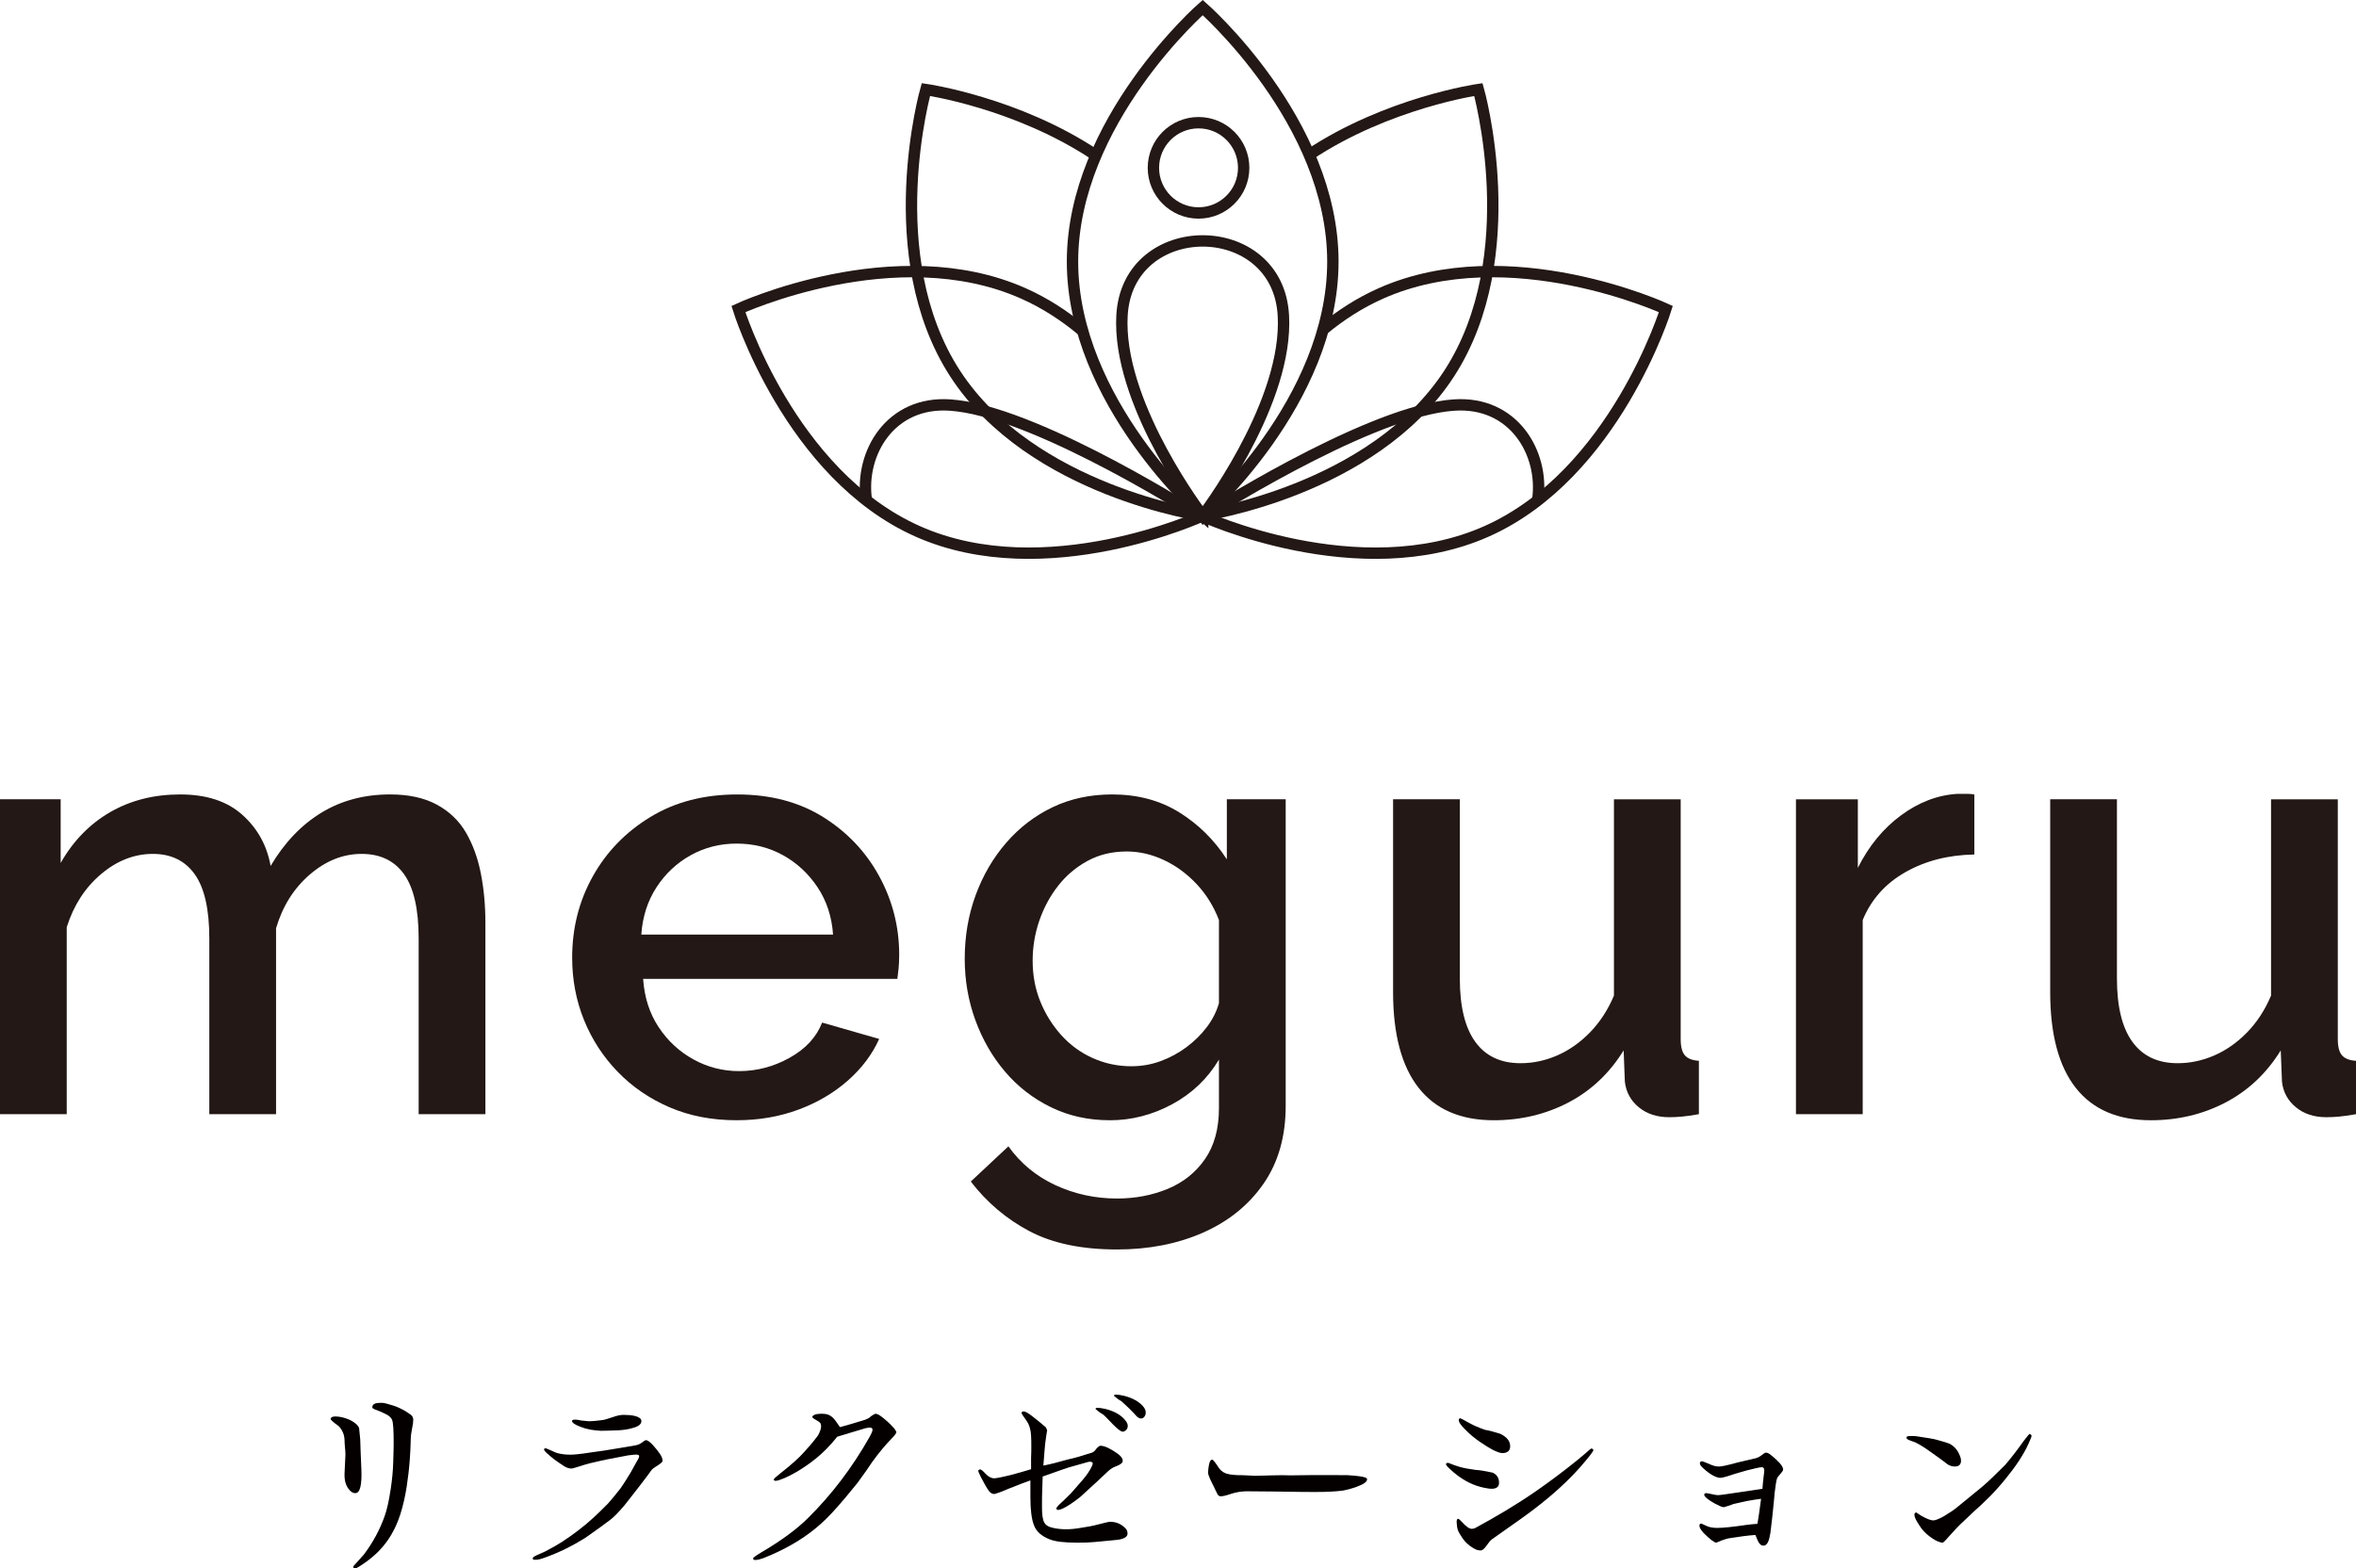
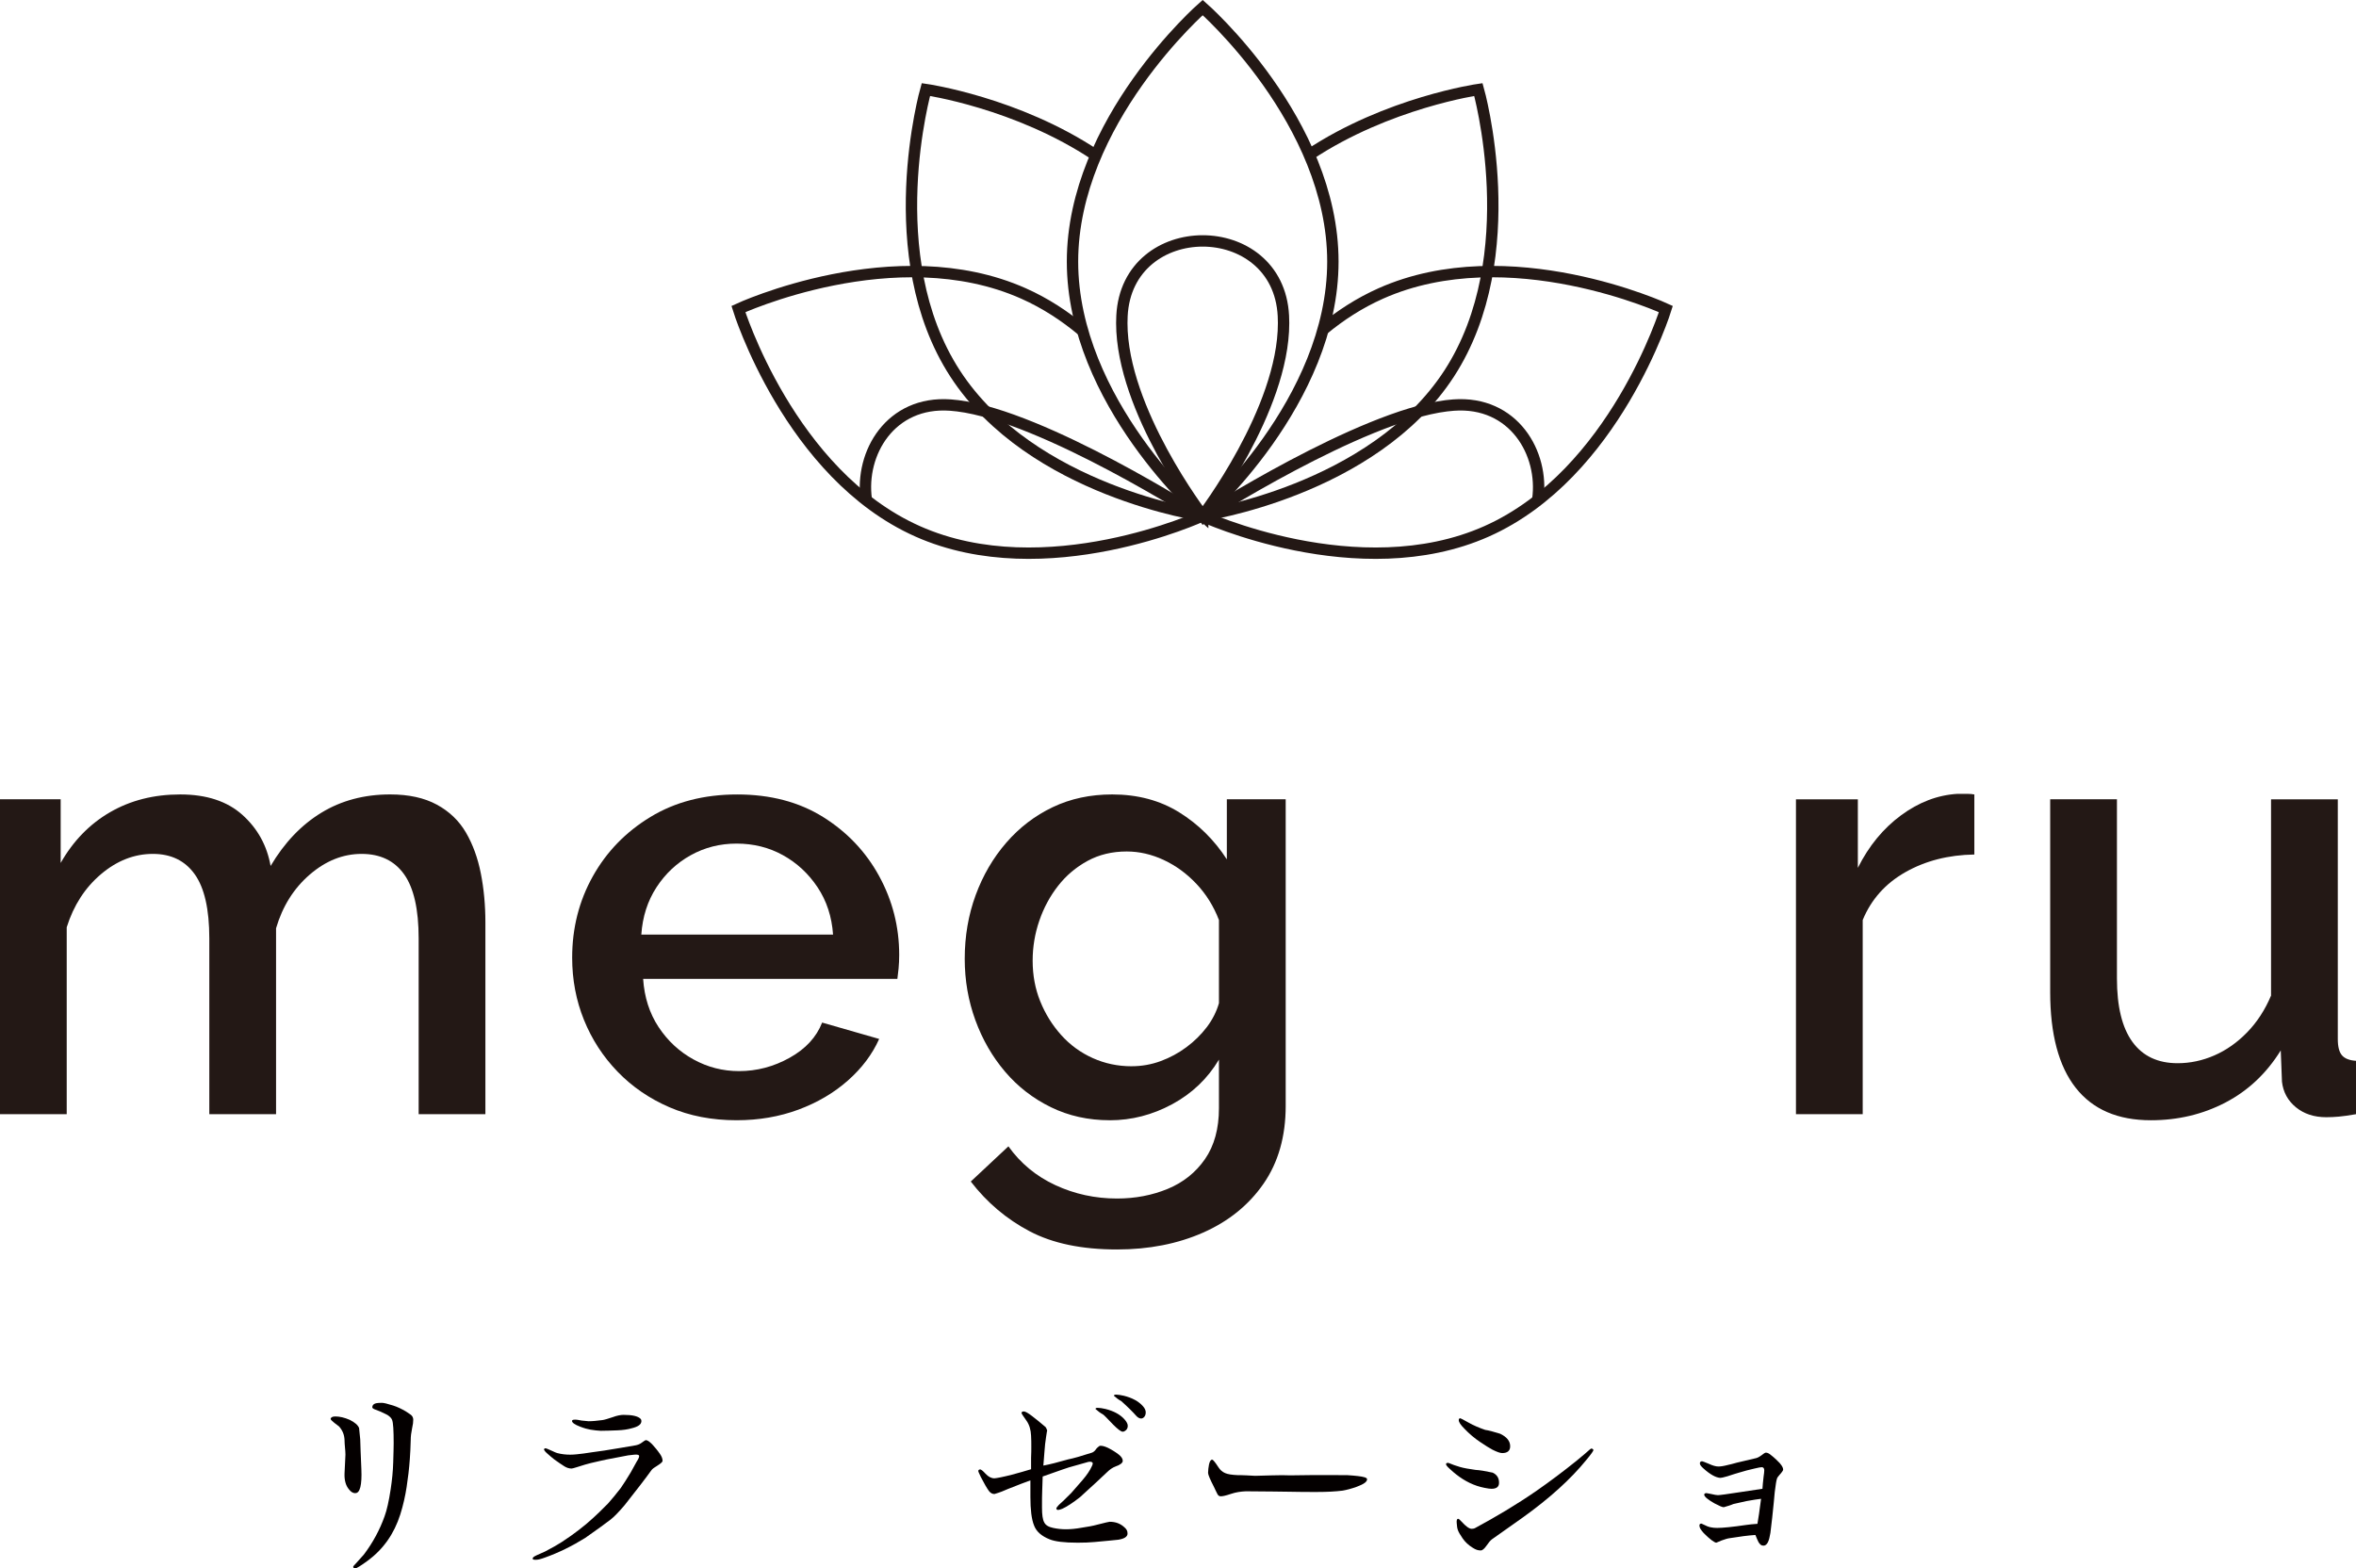
<svg xmlns="http://www.w3.org/2000/svg" id="_レイヤー_2" data-name="レイヤー 2" viewBox="0 0 176.064 117.218">
  <defs>
    <style>      .cls-1 {        fill: none;        stroke: #231815;        stroke-miterlimit: 10;        stroke-width: .85px;      }      .cls-2 {        fill: #231815;      }      .cls-2, .cls-3 {        stroke-width: 0px;      }      .cls-3 {        fill: #040000;      }    </style>
  </defs>
  <g id="_レイヤー_2-2" data-name="レイヤー 2">
    <g>
      <path class="cls-3" d="m26.07,111.302c-.238-.289-.34-.68-.323-1.173l.068-1.411c0-.153-.017-.374-.034-.527-.017-.187-.034-.442-.034-.578-.017-.391-.153-.714-.408-1.003l-.357-.272c-.187-.153-.272-.238-.272-.289,0-.102.119-.187.34-.187.34,0,.697.085,1.088.255.374.187.612.391.697.612l.085.85c.017.459.034,1.207.085,2.227.051,1.173-.102,1.785-.442,1.785-.17.017-.34-.085-.493-.289Zm4.726-4.555c-.068.323-.102.612-.102.867-.017.544-.034,1.02-.068,1.428-.051.731-.136,1.428-.238,2.091s-.255,1.36-.476,2.057c-.459,1.445-1.275,2.601-2.431,3.451-.527.391-.85.578-.935.578s-.136-.034-.153-.119c0-.034.068-.119.221-.272l.578-.646c.68-.901,1.19-1.853,1.547-2.856.17-.459.323-1.139.459-2.04.102-.68.17-1.343.187-1.989.017-.612.034-1.088.034-1.428,0-.969-.034-1.547-.119-1.751-.051-.136-.17-.255-.357-.374l-.493-.238c-.136-.051-.272-.102-.391-.153-.153-.051-.238-.119-.238-.17,0-.153.085-.255.272-.306.085-.017.221-.034.442-.034.136,0,.425.068.85.204.323.102.629.255.952.442.187.119.306.204.374.255.119.102.17.221.17.357,0,.204-.017.323-.085.646Z" />
      <path class="cls-3" d="m48.697,109.857c-.425.595-1.105,1.479-2.006,2.618-.459.544-.816.901-1.054,1.088-.391.306-1.037.765-1.904,1.377-.986.612-1.989,1.105-2.992,1.462-.323.119-.527.17-.663.17h-.102c-.119,0-.17-.034-.17-.085,0-.102.102-.153.306-.255.153-.068.357-.153.612-.272.561-.289.969-.527,1.258-.714.884-.578,1.666-1.173,2.329-1.785.255-.221.629-.595,1.122-1.088.289-.323.595-.697.952-1.156.221-.323.476-.714.748-1.173.289-.527.425-.765.442-.799.17-.255.221-.408.17-.476-.051-.051-.17-.068-.34-.051l-.459.051c-.289.051-.833.153-1.598.306-.272.051-.68.153-1.207.272-.221.051-.561.153-1.037.306-.221.068-.34.102-.391.102-.17,0-.357-.051-.544-.17s-.442-.289-.748-.51c-.17-.136-.357-.289-.561-.476-.068-.051-.136-.136-.204-.238,0-.085.034-.119.102-.119.051,0,.187.051.442.17.238.119.391.17.442.187.323.085.646.119.969.119.272,0,.595-.034.986-.085.374-.051.884-.136,1.547-.221.918-.153,1.7-.272,2.346-.391.17-.034.306-.085.425-.17.204-.153.323-.221.34-.221.119,0,.272.102.476.306.187.204.391.442.578.714.136.187.204.374.204.527,0,.085-.136.204-.408.374-.204.119-.34.221-.408.306Zm-2.55-2.958c-.442.017-.918.034-1.258.034-.238-.017-.493-.034-.765-.085-.204-.034-.459-.102-.765-.221-.408-.153-.612-.306-.612-.425,0-.068.068-.102.221-.102.051,0,.119,0,.221.017l.272.051c.306.034.476.051.527.051.289,0,.629-.034,1.02-.085.153-.017.425-.102.782-.221.323-.119.595-.17.816-.17.663,0,1.071.102,1.258.289.051.051.068.119.068.17,0,.255-.238.425-.731.544-.289.085-.646.136-1.054.153Z" />
-       <path class="cls-3" d="m65.17,109.279c-.221.34-.578.85-1.088,1.547-.697.867-1.207,1.462-1.496,1.785-.561.646-1.105,1.173-1.598,1.581-1.088.901-2.397,1.649-3.944,2.261-.238.085-.442.136-.595.136-.119,0-.17-.034-.17-.119,0-.051.204-.204.629-.459,1.479-.867,2.652-1.734,3.485-2.567,1.785-1.768,3.315-3.791,4.59-6.051.153-.272.221-.442.221-.527,0-.119-.068-.17-.187-.17s-.238.017-.357.051c-.425.119-1.122.34-2.091.629-.527.663-1.071,1.207-1.598,1.632-.833.663-1.615,1.139-2.346,1.462-.323.136-.544.204-.663.204-.085,0-.136-.034-.136-.102,0-.051.17-.204.493-.459.799-.629,1.394-1.156,1.751-1.564.272-.289.629-.697,1.054-1.258.153-.272.238-.51.238-.697,0-.085-.017-.153-.051-.221-.034-.068-.153-.153-.34-.255-.085-.034-.187-.102-.272-.204,0-.085.102-.17.306-.221.119-.017.255-.034.408-.034.17,0,.306.017.425.051.221.068.408.221.578.442l.357.51c.459-.119,1.071-.306,1.853-.544.153-.051.289-.119.391-.204.085-.085.221-.17.391-.255.119,0,.272.068.425.187.323.238.629.51.918.833.085.068.153.187.238.34,0,.085-.102.238-.323.459-.527.544-1.02,1.139-1.496,1.802Z" />
      <path class="cls-3" d="m84.261,114.617c0,.238-.255.391-.697.459-.272.034-.867.085-1.768.17-.357.034-.765.051-1.258.051-1.003,0-1.7-.085-2.108-.255-.595-.238-.986-.578-1.156-1.037-.187-.459-.272-1.173-.272-2.142v-1.224c-.323.119-.884.323-1.683.646-.255.119-.595.255-1.003.374-.153,0-.289-.068-.408-.221-.153-.204-.357-.561-.612-1.054-.119-.255-.187-.391-.187-.442,0-.068.034-.102.119-.119s.221.102.425.323.425.34.663.34c.204-.017.646-.102,1.309-.272.51-.136.986-.272,1.428-.408v-.85c.017-.357.017-.629.017-.816,0-.289,0-.561-.017-.833-.017-.459-.136-.833-.34-1.122-.255-.357-.391-.561-.374-.595.017-.068.068-.102.17-.102.119,0,.323.119.612.34.255.187.578.459,1.003.816.051.051.085.136.136.272-.017.017-.017.034-.085.476-.051.357-.102.714-.119,1.071-.017.221-.051.578-.085,1.071.459-.085,1.071-.238,1.836-.459.425-.085,1.02-.255,1.802-.51.085-.034.187-.102.272-.221.051-.085.153-.187.306-.289.153-.017.357.034.612.153.306.153.578.323.816.51.187.153.289.306.289.459s-.187.306-.544.425c-.221.085-.425.221-.646.442-.425.408-1.088,1.02-2.006,1.853-.544.425-.986.714-1.326.867-.136.051-.238.085-.306.085-.085,0-.119-.034-.136-.102,0-.051.068-.153.187-.272.221-.187.527-.493.935-.901l.816-.935c.34-.391.578-.748.714-1.054.068-.136.085-.221.051-.272-.051-.068-.17-.085-.323-.051l-1.445.408c-.017,0-.663.221-1.955.68-.017.323-.017.663-.034,1.02-.017.306-.017.748-.017,1.309,0,.527.051.901.17,1.105.102.204.323.34.663.408.306.068.629.102.952.102.34,0,.731-.034,1.19-.119.459-.068.833-.136,1.139-.221.595-.153.901-.221.935-.221.459,0,.816.136,1.122.425.153.136.221.255.221.459Zm-.238-8.55c.17.187.255.357.255.493,0,.17-.068.306-.221.391-.051.034-.102.051-.153.051-.136,0-.374-.187-.731-.544-.425-.442-.663-.697-.748-.748-.187-.102-.374-.238-.561-.408,0-.051.051-.085.17-.085.153,0,.34.034.578.085.612.153,1.088.408,1.411.765Zm1.598-.51c0,.187-.068.323-.187.408-.051.034-.102.051-.153.051-.119,0-.255-.068-.374-.204-.255-.289-.612-.646-1.105-1.088-.187-.102-.374-.238-.561-.408,0-.051.051-.085.17-.085.153,0,.34.034.578.085.612.153,1.088.408,1.411.765.153.17.221.323.221.476Z" />
      <path class="cls-3" d="m100.343,111.404c-.527.068-1.173.102-1.938.102-.663,0-1.326,0-1.989-.017-.663-.017-1.768-.017-3.315-.034-.374.017-.731.068-1.088.187-.459.153-.646.187-.799.187-.119,0-.204-.085-.255-.204-.085-.153-.153-.323-.238-.493-.289-.561-.442-.918-.442-1.054,0-.153.034-.459.068-.612.051-.255.136-.374.238-.374.068,0,.221.187.476.578.119.187.289.34.493.425.187.085.51.136.935.153.119,0,.34,0,.663.017s.527.034.646.034l1.258-.034c.561-.017,1.02-.017,1.36,0,.867-.017,2.295-.034,4.25-.017.34.017.612.051.799.068.442.051.697.119.697.238,0,.187-.221.357-.765.561-.425.153-.765.238-1.054.289Z" />
      <path class="cls-3" d="m110.951,111.2c-.799-.153-1.496-.51-2.125-1.003-.119-.085-.289-.238-.493-.425-.17-.153-.272-.272-.272-.34,0-.034.017-.102.136-.102.034,0,.102.017.17.051.153.068.391.153.731.255.289.085.68.153,1.173.221.306.017.731.085,1.275.204.323.153.493.408.476.799-.017.272-.204.408-.561.408-.102,0-.272-.017-.51-.068Zm2.805,2.244l-2.261,1.598c-.119.085-.255.255-.408.476-.153.221-.306.357-.425.357-.221,0-.374-.051-.612-.204-.306-.187-.561-.425-.748-.697-.187-.272-.306-.476-.357-.629-.051-.136-.068-.306-.085-.527-.017-.187.017-.306.102-.306.051,0,.136.068.255.204.323.357.578.544.765.544.085,0,.187-.017.272-.068,1.479-.799,3.043-1.717,4.59-2.788.952-.663,1.955-1.411,3.009-2.261l.629-.527c.255-.238.408-.357.442-.357.068,0,.153.068.153.119s-.17.306-.527.731c-1.173,1.445-2.771,2.89-4.793,4.334Zm-2.227-5.1c-.221-.119-.527-.306-.901-.561-.459-.306-.85-.646-1.19-1.003-.289-.289-.425-.493-.425-.646,0-.085.034-.136.119-.136.017,0,.221.102.612.323s.799.391,1.241.544c.255.034.629.136,1.122.289.493.238.748.544.748.935,0,.34-.204.51-.595.51-.153,0-.391-.085-.731-.255Z" />
      <path class="cls-3" d="m133.255,109.84c0,.051-.085.187-.272.391-.102.119-.17.204-.187.272-.051.136-.102.476-.17,1.02-.034.442-.102,1.071-.187,1.887-.034.289-.085.663-.136,1.156-.051.289-.102.527-.187.697s-.204.255-.323.255c-.187,0-.255-.085-.374-.255-.068-.136-.153-.323-.238-.544-.527.034-1.173.119-1.904.238-.17.017-.374.085-.612.17-.272.119-.391.17-.408.17-.153-.017-.476-.255-.935-.714-.221-.255-.323-.391-.323-.578,0-.085.051-.136.153-.136l.442.204c.119.051.221.068.323.085.085.017.221.034.408.034.408,0,1.122-.068,2.159-.221.255-.034.527-.068.85-.085.068-.357.153-.969.272-1.87-.272.034-.629.085-1.088.17-.221.051-.561.119-.986.221-.187.085-.425.153-.714.238-.119,0-.34-.102-.697-.289-.221-.119-.391-.238-.544-.357-.153-.119-.221-.221-.221-.289s.051-.102.136-.119c.017,0,.153.017.391.068.221.051.391.085.493.085.119,0,.663-.068,1.632-.221l1.7-.255c.017-.204.034-.51.085-.901.034-.221.051-.391.051-.476,0-.153-.068-.238-.187-.238-.085,0-.255.034-.544.102-.391.085-.765.187-1.156.306-.204.051-.493.153-.867.272-.289.085-.459.119-.527.119-.34-.017-.765-.255-1.275-.714-.17-.153-.255-.272-.255-.357,0-.119.051-.17.17-.17.034,0,.204.068.493.187.289.136.527.204.731.204.153,0,.391-.034.714-.119.153-.034.374-.085.663-.17l1.445-.34c.119-.034.238-.102.357-.187.187-.153.306-.221.357-.221.119,0,.255.068.408.204.187.136.595.527.629.578.221.255.255.391.255.493Z" />
-       <path class="cls-3" d="m143.132,107.8c-.119-.051-.255-.085-.374-.136-.187-.068-.289-.119-.289-.238,0-.068.102-.102.323-.102.204,0,.34,0,.425.017.816.119,1.309.204,1.479.255.51.136.833.238,1.003.306.306.17.544.408.697.748.102.204.153.374.153.51,0,.306-.17.442-.459.442-.204,0-.374-.051-.561-.17-.289-.238-.748-.561-1.394-1.02-.408-.289-.731-.476-1.003-.612Zm8.686-.476c0,.051-.085.255-.221.561-.374.833-.952,1.7-1.717,2.635-.765.952-1.598,1.768-2.448,2.516-.238.238-.578.544-.986.935-.068.051-.306.323-.731.782-.136.17-.493.544-.527.544-.102,0-.323-.051-.595-.204-.51-.306-.901-.663-1.156-1.088-.255-.374-.374-.629-.374-.799,0-.102.051-.153.153-.17.034.034.102.085.374.255.391.221.697.34.884.34.153,0,.408-.102.782-.306.442-.272.765-.476,1.003-.68l1.87-1.53c.442-.374.969-.884,1.717-1.632.34-.391.816-.986,1.394-1.802.238-.323.408-.51.425-.51.051,0,.153.051.153.153Z" />
    </g>
  </g>
  <g id="_レイヤー_3" data-name="レイヤー 3">
    <g>
      <path class="cls-2" d="m36.274,83.27h-4.988v-13.132c0-2.181-.363-3.78-1.088-4.796-.725-1.016-1.784-1.524-3.174-1.524s-2.683.516-3.877,1.547c-1.195,1.031-2.033,2.368-2.517,4.011v13.894h-4.988v-13.132c0-2.181-.363-3.78-1.088-4.796-.725-1.016-1.768-1.524-3.129-1.524-1.391,0-2.683.505-3.877,1.515-1.194,1.01-2.048,2.333-2.562,3.968v13.969H0v-23.533h4.534v4.757c.937-1.647,2.169-2.912,3.696-3.795,1.526-.883,3.272-1.325,5.237-1.325s3.514.509,4.648,1.527c1.134,1.018,1.836,2.291,2.108,3.817,1.027-1.736,2.29-3.061,3.786-3.975,1.496-.913,3.212-1.37,5.146-1.37,1.39,0,2.554.255,3.491.764.937.509,1.662,1.206,2.176,2.089.514.883.884,1.902,1.111,3.054.227,1.153.34,2.373.34,3.661v14.328Z" />
      <path class="cls-2" d="m55.045,83.724c-1.844,0-3.514-.323-5.01-.968-1.496-.645-2.789-1.53-3.877-2.655-1.088-1.125-1.927-2.415-2.516-3.87-.589-1.455-.884-3.007-.884-4.658,0-2.212.514-4.237,1.542-6.076,1.027-1.839,2.463-3.319,4.307-4.439,1.843-1.121,4.005-1.682,6.484-1.682s4.617.562,6.416,1.684c1.798,1.122,3.197,2.597,4.194,4.422.998,1.826,1.496,3.787,1.496,5.882,0,.36-.016.696-.045,1.01-.03.315-.061.576-.091.786h-18.999c.091,1.373.476,2.574,1.156,3.603.68,1.029,1.549,1.835,2.607,2.417,1.058.582,2.191.873,3.401.873,1.33,0,2.592-.332,3.786-.998,1.194-.665,2.002-1.542,2.426-2.63l4.262,1.224c-.514,1.149-1.292,2.184-2.335,3.106-1.043.922-2.275,1.648-3.695,2.176-1.421.528-2.963.794-4.625.794Zm-7.119-13.875h14.328c-.091-1.333-.476-2.512-1.156-3.534-.68-1.022-1.542-1.822-2.585-2.4s-2.199-.867-3.469-.867c-1.24,0-2.381.289-3.423.867s-1.897,1.378-2.562,2.4c-.665,1.022-1.043,2.201-1.133,3.534Z" />
      <path class="cls-2" d="m82.931,83.724c-1.603,0-3.068-.325-4.398-.975-1.331-.65-2.471-1.534-3.423-2.653-.952-1.118-1.693-2.403-2.222-3.854-.529-1.451-.794-2.977-.794-4.58,0-1.693.272-3.28.816-4.761.544-1.481,1.307-2.789,2.29-3.922.982-1.134,2.138-2.018,3.469-2.653,1.33-.635,2.811-.952,4.444-.952,1.904,0,3.574.446,5.01,1.338,1.435.892,2.622,2.063,3.559,3.514v-4.489h4.398v22.911c0,2.285-.552,4.224-1.655,5.818-1.104,1.593-2.607,2.811-4.512,3.653-1.904.841-4.051,1.263-6.439,1.263-2.63,0-4.806-.453-6.529-1.36-1.723-.907-3.19-2.147-4.398-3.718l2.811-2.63c.907,1.27,2.078,2.237,3.514,2.902,1.435.665,2.97.998,4.602.998,1.36,0,2.622-.24,3.786-.72,1.163-.481,2.093-1.223,2.789-2.226.695-1.005,1.043-2.274,1.043-3.81v-3.627c-.847,1.421-2.011,2.532-3.491,3.333-1.481.801-3.038,1.202-4.67,1.202Zm1.632-4.036c.755,0,1.481-.128,2.176-.385.695-.256,1.338-.604,1.927-1.043.589-.438,1.095-.937,1.519-1.496.423-.559.725-1.156.907-1.791v-6.212c-.393-1.027-.952-1.927-1.678-2.698-.725-.771-1.542-1.367-2.449-1.791-.907-.423-1.829-.635-2.766-.635-1.088,0-2.063.234-2.925.703-.862.469-1.595,1.088-2.199,1.859-.605.771-1.073,1.64-1.406,2.607-.333.968-.499,1.965-.499,2.993,0,1.088.188,2.101.567,3.038.378.937.899,1.776,1.564,2.517.665.741,1.451,1.315,2.358,1.723.907.408,1.874.612,2.902.612Z" />
-       <path class="cls-2" d="m104.105,74.138v-14.401h4.988v13.389c0,2.097.385,3.677,1.156,4.74.771,1.063,1.897,1.595,3.378,1.595.937,0,1.851-.193,2.743-.581.891-.388,1.708-.961,2.449-1.722.74-.76,1.338-1.677,1.791-2.75v-14.67h4.988v17.925c0,.57.106.974.317,1.214.211.239.559.374,1.043.404v3.99c-.514.091-.937.151-1.27.181-.333.03-.65.045-.952.045-.907,0-1.663-.247-2.267-.742-.605-.495-.952-1.133-1.043-1.912l-.091-2.339c-1.058,1.71-2.434,3.007-4.126,3.892-1.693.885-3.552,1.328-5.577,1.328-2.479,0-4.353-.81-5.623-2.43-1.27-1.62-1.904-4.005-1.904-7.156Z" />
      <path class="cls-2" d="m147.543,63.864c-1.935.03-3.65.469-5.146,1.315-1.496.847-2.562,2.04-3.197,3.582v14.51h-4.988v-23.533h4.625v5.124c.816-1.632,1.889-2.939,3.219-3.922,1.33-.982,2.735-1.519,4.217-1.61h.748c.196,0,.37.016.522.045v4.489Z" />
      <path class="cls-2" d="m153.211,74.138v-14.401h4.988v13.389c0,2.097.385,3.677,1.156,4.74.771,1.063,1.897,1.595,3.378,1.595.937,0,1.851-.193,2.743-.581.891-.388,1.708-.961,2.449-1.722.74-.76,1.338-1.677,1.791-2.75v-14.67h4.988v17.925c0,.57.106.974.317,1.214.211.239.559.374,1.043.404v3.99c-.514.091-.937.151-1.27.181-.333.03-.65.045-.952.045-.907,0-1.663-.247-2.267-.742-.605-.495-.952-1.133-1.043-1.912l-.091-2.339c-1.058,1.71-2.434,3.007-4.126,3.892-1.693.885-3.552,1.328-5.577,1.328-2.479,0-4.353-.81-5.623-2.43-1.27-1.62-1.904-4.005-1.904-7.156Z" />
    </g>
    <g>
      <g>
        <path class="cls-1" d="m89.877,38.545s-9.729-8.502-9.729-18.99S89.877.564,89.877.564c0,0,9.729,8.502,9.729,18.99s-9.729,18.99-9.729,18.99Z" />
        <path class="cls-1" d="m89.877,38.545s-6.045-7.881-6.045-14.397c0-.181.005-.361.014-.54.378-7.47,11.683-7.47,12.062,0,.009.179.014.359.014.54,0,6.516-6.045,14.397-6.045,14.397Z" />
        <path class="cls-1" d="m64.738,37.326c-.481-3.461,1.809-7.378,6.289-7.052.179.013.358.03.538.053,6.467.8,18.216,8.344,18.216,8.344" />
        <path class="cls-1" d="m114.919,37.326c.481-3.461-1.809-7.378-6.289-7.052-.179.013-.358.03-.538.053-6.467.8-18.216,8.344-18.216,8.344" />
        <path class="cls-1" d="m89.877,38.545s-12.79-1.832-18.502-10.628-2.184-21.225-2.184-21.225c0,0,6.808.975,12.708,4.918" />
        <path class="cls-1" d="m89.877,38.545s-11.724,5.43-21.305,1.164c-9.581-4.266-13.391-16.612-13.391-16.612,0,0,11.724-5.43,21.305-1.164,1.641.73,3.112,1.698,4.424,2.799" />
        <path class="cls-1" d="m89.794,38.545s12.79-1.832,18.502-10.628c5.712-8.796,2.184-21.225,2.184-21.225,0,0-6.764.969-12.651,4.88" />
        <path class="cls-1" d="m89.794,38.545s11.724,5.43,21.305,1.164c9.581-4.266,13.391-16.612,13.391-16.612,0,0-11.724-5.43-21.305-1.164-1.595.71-3.03,1.644-4.315,2.708" />
      </g>
-       <path class="cls-1" d="m92.94,12.543c0,1.863-1.51,3.373-3.373,3.373s-3.373-1.51-3.373-3.373,1.51-3.373,3.373-3.373,3.373,1.51,3.373,3.373Z" />
    </g>
  </g>
</svg>